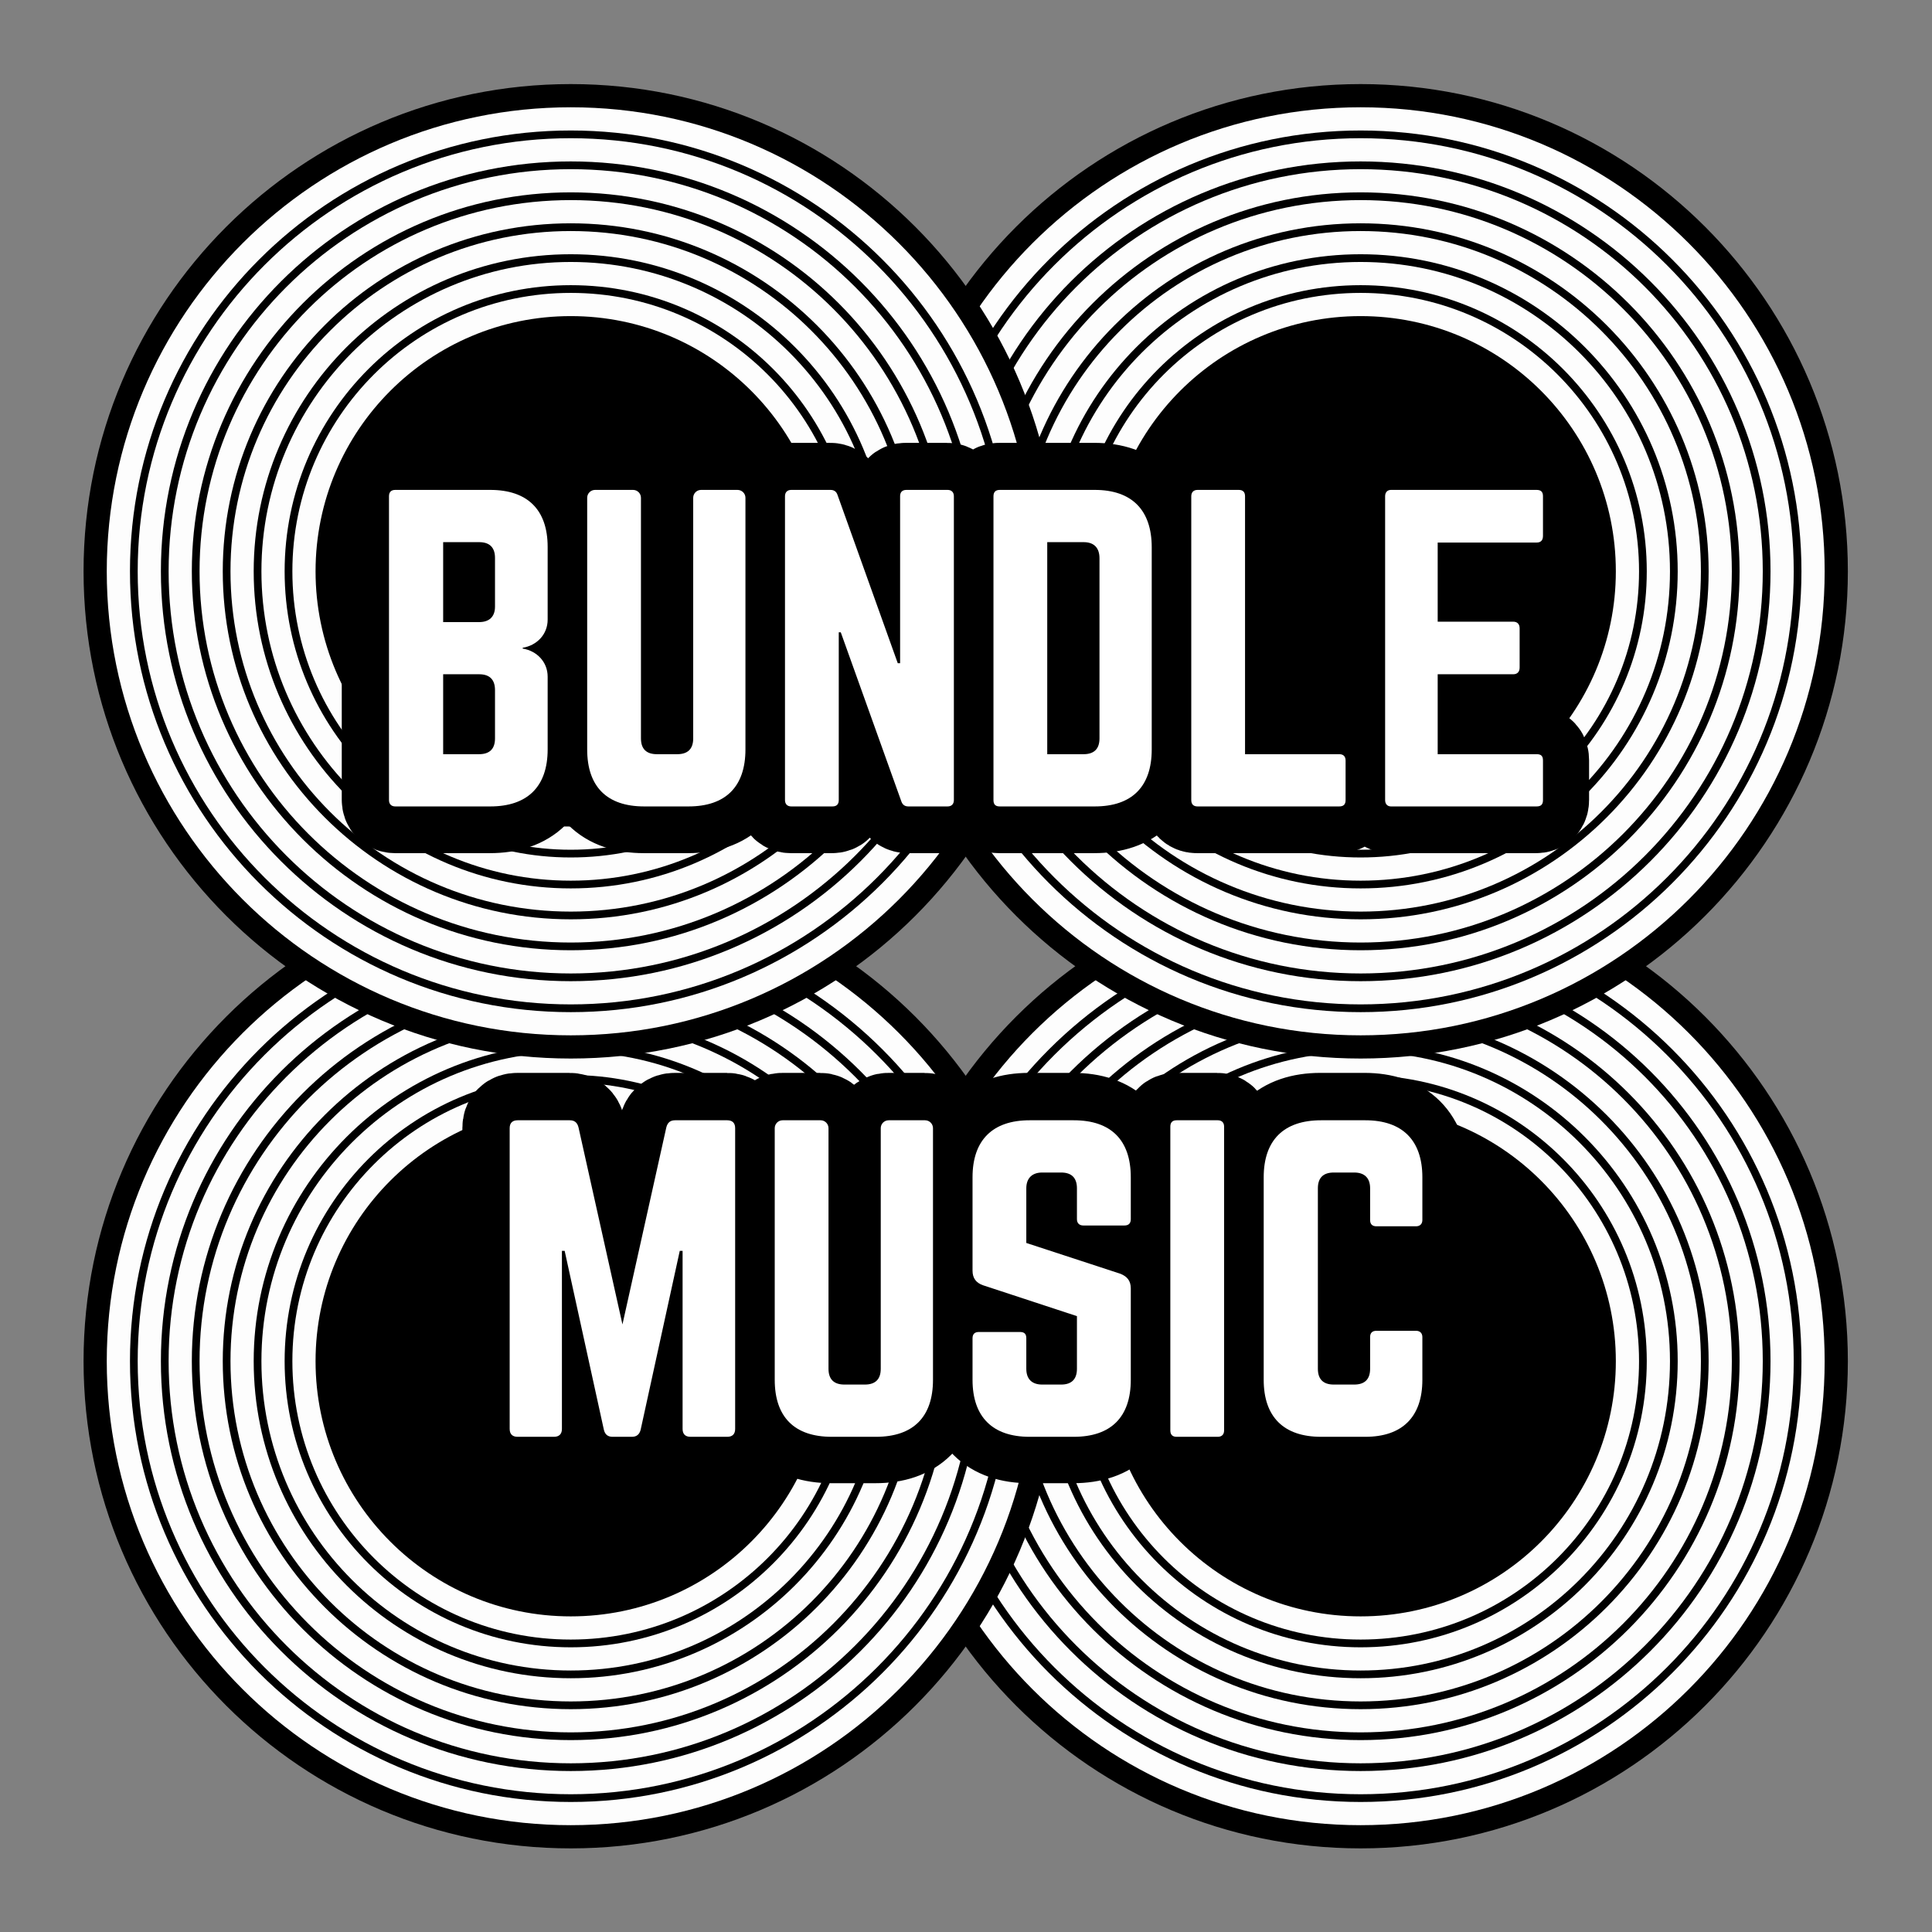
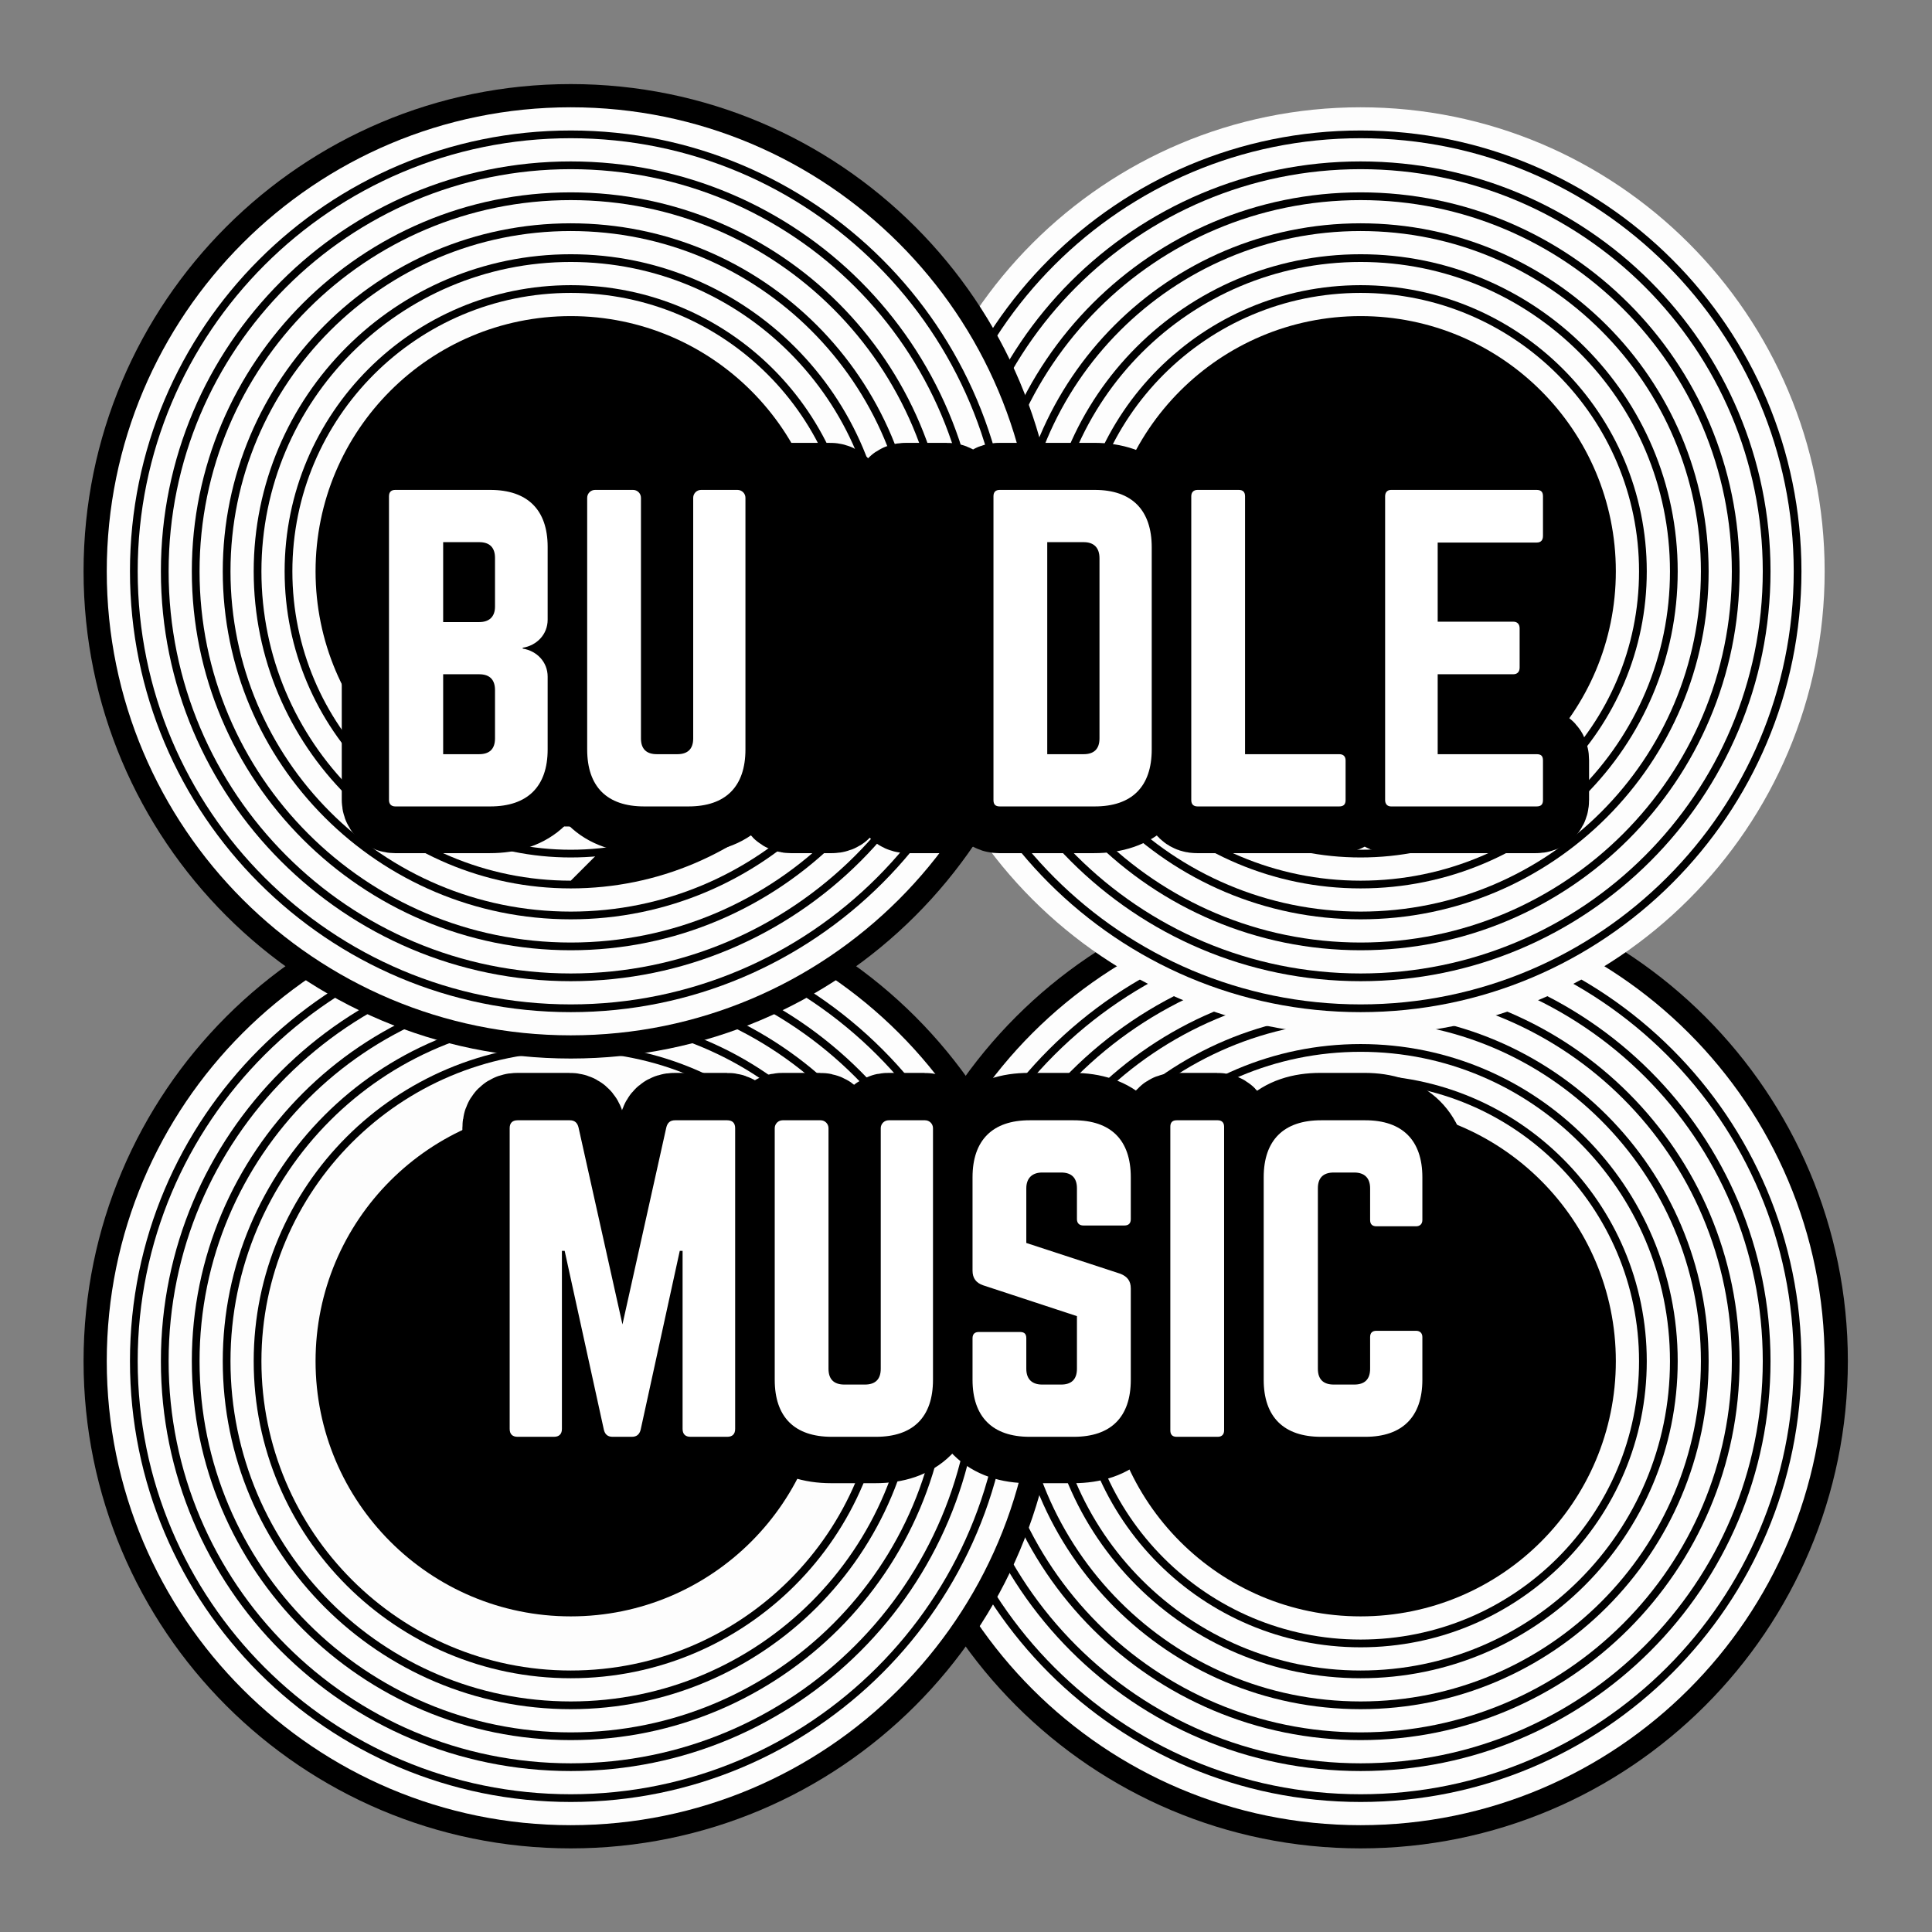
<svg xmlns="http://www.w3.org/2000/svg" version="1.0" preserveAspectRatio="xMidYMid meet" height="500" viewBox="0 0 375 375" zoomAndPan="magnify" width="500">
  <rect x="0" y="0" width="375" height="375" fill="#808080" stroke="none" />
  <defs>
    <g />
  </defs>
  <path fill-rule="evenodd" fill-opacity="1" d="M 358.668 264.199 C 358.668 211.969 316.324 169.629 264.098 169.629 C 211.867 169.629 169.527 211.969 169.527 264.199 C 169.527 316.43 211.867 358.77 264.098 358.77 C 316.324 358.77 358.668 316.43 358.668 264.199 Z M 358.668 264.199" fill="#000000" />
  <path fill-rule="evenodd" fill-opacity="1" d="M 354.164 264.199 C 354.164 214.457 313.84 174.133 264.098 174.133 C 214.352 174.133 174.027 214.457 174.027 264.199 C 174.027 313.941 214.352 354.266 264.098 354.266 C 313.84 354.266 354.164 313.941 354.164 264.199 Z M 354.164 264.199" fill="#fdfdfd" />
  <path fill-rule="evenodd" fill-opacity="1" d="M 349.66 264.199 C 349.66 216.945 311.352 178.637 264.098 178.637 C 216.84 178.637 178.531 216.945 178.531 264.199 C 178.531 311.457 216.84 349.762 264.098 349.762 C 311.352 349.762 349.66 311.457 349.66 264.199 Z M 349.66 264.199" fill="#000000" />
  <path fill-rule="evenodd" fill-opacity="1" d="M 348.16 264.199 C 348.16 217.773 310.523 180.137 264.098 180.137 C 217.668 180.137 180.035 217.773 180.035 264.199 C 180.035 310.625 217.668 348.262 264.098 348.262 C 310.523 348.262 348.16 310.625 348.16 264.199 Z M 348.16 264.199" fill="#fdfdfd" />
  <path fill-rule="evenodd" fill-opacity="1" d="M 343.656 264.199 C 343.656 220.262 308.035 184.641 264.098 184.641 C 220.156 184.641 184.535 220.262 184.535 264.199 C 184.535 308.141 220.156 343.758 264.098 343.758 C 308.035 343.758 343.656 308.141 343.656 264.199 Z M 343.656 264.199" fill="#000000" />
  <path fill-rule="evenodd" fill-opacity="1" d="M 342.152 264.199 C 342.152 221.09 307.207 186.141 264.098 186.141 C 220.984 186.141 186.039 221.09 186.039 264.199 C 186.039 307.309 220.984 342.258 264.098 342.258 C 307.207 342.258 342.152 307.309 342.152 264.199 Z M 342.152 264.199" fill="#fdfdfd" />
  <path fill-rule="evenodd" fill-opacity="1" d="M 337.652 264.199 C 337.652 223.578 304.719 190.645 264.098 190.645 C 223.473 190.645 190.543 223.578 190.543 264.199 C 190.543 304.824 223.473 337.754 264.098 337.754 C 304.719 337.754 337.652 304.824 337.652 264.199 Z M 337.652 264.199" fill="#000000" />
  <path fill-rule="evenodd" fill-opacity="1" d="M 336.148 264.199 C 336.148 224.406 303.891 192.145 264.098 192.145 C 224.301 192.145 192.043 224.406 192.043 264.199 C 192.043 303.992 224.301 336.254 264.098 336.254 C 303.891 336.254 336.148 303.992 336.148 264.199 Z M 336.148 264.199" fill="#fdfdfd" />
  <path fill-rule="evenodd" fill-opacity="1" d="M 331.645 264.199 C 331.645 226.895 301.402 196.648 264.098 196.648 C 226.789 196.648 196.547 226.895 196.547 264.199 C 196.547 301.508 226.789 331.75 264.098 331.75 C 301.402 331.75 331.645 301.508 331.645 264.199 Z M 331.645 264.199" fill="#000000" />
  <path fill-rule="evenodd" fill-opacity="1" d="M 330.145 264.199 C 330.145 227.723 300.574 198.152 264.098 198.152 C 227.617 198.152 198.047 227.723 198.047 264.199 C 198.047 300.676 227.617 330.25 264.098 330.25 C 300.574 330.25 330.145 300.676 330.145 264.199 Z M 330.145 264.199" fill="#fdfdfd" />
  <path fill-rule="evenodd" fill-opacity="1" d="M 325.641 264.199 C 325.641 230.211 298.086 202.652 264.098 202.652 C 230.105 202.652 202.551 230.211 202.551 264.199 C 202.551 298.191 230.105 325.746 264.098 325.746 C 298.086 325.746 325.641 298.191 325.641 264.199 Z M 325.641 264.199" fill="#000000" />
  <path fill-rule="evenodd" fill-opacity="1" d="M 324.141 264.199 C 324.141 231.039 297.258 204.156 264.098 204.156 C 230.934 204.156 204.051 231.039 204.051 264.199 C 204.051 297.363 230.934 324.246 264.098 324.246 C 297.258 324.246 324.141 297.363 324.141 264.199 Z M 324.141 264.199" fill="#fdfdfd" />
  <path fill-rule="evenodd" fill-opacity="1" d="M 319.637 264.199 C 319.637 233.523 294.77 208.66 264.098 208.66 C 233.422 208.66 208.555 233.523 208.555 264.199 C 208.555 294.875 233.422 319.742 264.098 319.742 C 294.77 319.742 319.637 294.875 319.637 264.199 Z M 319.637 264.199" fill="#000000" />
  <path fill-rule="evenodd" fill-opacity="1" d="M 318.137 264.199 C 318.137 234.355 293.941 210.16 264.098 210.16 C 234.25 210.16 210.055 234.355 210.055 264.199 C 210.055 294.047 234.25 318.238 264.098 318.238 C 293.941 318.238 318.137 294.047 318.137 264.199 Z M 318.137 264.199" fill="#fdfdfd" />
  <path fill-rule="evenodd" fill-opacity="1" d="M 313.633 264.199 C 313.633 236.84 291.453 214.664 264.098 214.664 C 236.738 214.664 214.559 236.84 214.559 264.199 C 214.559 291.559 236.738 313.738 264.098 313.738 C 291.453 313.738 313.633 291.559 313.633 264.199 Z M 313.633 264.199" fill="#000000" />
  <path fill-rule="evenodd" fill-opacity="1" d="M 205.359 264.199 C 205.359 211.969 163.02 169.629 110.789 169.629 C 58.559 169.629 16.219 211.969 16.219 264.199 C 16.219 316.43 58.559 358.77 110.789 358.77 C 163.02 358.77 205.359 316.43 205.359 264.199 Z M 205.359 264.199" fill="#000000" />
  <path fill-rule="evenodd" fill-opacity="1" d="M 200.855 264.199 C 200.855 214.457 160.531 174.133 110.789 174.133 C 61.047 174.133 20.723 214.457 20.723 264.199 C 20.723 313.941 61.047 354.266 110.789 354.266 C 160.531 354.266 200.855 313.941 200.855 264.199 Z M 200.855 264.199" fill="#fdfdfd" />
  <path fill-rule="evenodd" fill-opacity="1" d="M 196.352 264.199 C 196.352 216.945 158.043 178.637 110.789 178.637 C 63.531 178.637 25.227 216.945 25.227 264.199 C 25.227 311.457 63.531 349.762 110.789 349.762 C 158.043 349.762 196.352 311.457 196.352 264.199 Z M 196.352 264.199" fill="#000000" />
  <path fill-rule="evenodd" fill-opacity="1" d="M 194.852 264.199 C 194.852 217.773 157.215 180.137 110.789 180.137 C 64.363 180.137 26.727 217.773 26.727 264.199 C 26.727 310.625 64.363 348.262 110.789 348.262 C 157.215 348.262 194.852 310.625 194.852 264.199 Z M 194.852 264.199" fill="#fdfdfd" />
  <path fill-rule="evenodd" fill-opacity="1" d="M 190.348 264.199 C 190.348 220.262 154.727 184.641 110.789 184.641 C 66.848 184.641 31.23 220.262 31.23 264.199 C 31.23 308.141 66.848 343.758 110.789 343.758 C 154.727 343.758 190.348 308.141 190.348 264.199 Z M 190.348 264.199" fill="#000000" />
  <path fill-rule="evenodd" fill-opacity="1" d="M 188.848 264.199 C 188.848 221.09 153.898 186.141 110.789 186.141 C 67.68 186.141 32.73 221.09 32.73 264.199 C 32.73 307.309 67.68 342.258 110.789 342.258 C 153.898 342.258 188.848 307.309 188.848 264.199 Z M 188.848 264.199" fill="#fdfdfd" />
  <path fill-rule="evenodd" fill-opacity="1" d="M 184.344 264.199 C 184.344 223.578 151.41 190.645 110.789 190.645 C 70.164 190.645 37.234 223.578 37.234 264.199 C 37.234 304.824 70.164 337.754 110.789 337.754 C 151.41 337.754 184.344 304.824 184.344 264.199 Z M 184.344 264.199" fill="#000000" />
  <path fill-rule="evenodd" fill-opacity="1" d="M 182.84 264.199 C 182.84 224.406 150.582 192.145 110.789 192.145 C 70.996 192.145 38.734 224.406 38.734 264.199 C 38.734 303.992 70.996 336.254 110.789 336.254 C 150.582 336.254 182.84 303.992 182.84 264.199 Z M 182.84 264.199" fill="#fdfdfd" />
  <path fill-rule="evenodd" fill-opacity="1" d="M 178.34 264.199 C 178.34 226.895 148.094 196.648 110.789 196.648 C 73.48 196.648 43.238 226.895 43.238 264.199 C 43.238 301.508 73.48 331.75 110.789 331.75 C 148.094 331.75 178.34 301.508 178.34 264.199 Z M 178.34 264.199" fill="#000000" />
  <path fill-rule="evenodd" fill-opacity="1" d="M 176.836 264.199 C 176.836 227.723 147.266 198.152 110.789 198.152 C 74.309 198.152 44.738 227.723 44.738 264.199 C 44.738 300.676 74.309 330.25 110.789 330.25 C 147.266 330.25 176.836 300.676 176.836 264.199 Z M 176.836 264.199" fill="#fdfdfd" />
  <path fill-rule="evenodd" fill-opacity="1" d="M 172.332 264.199 C 172.332 230.211 144.777 202.652 110.789 202.652 C 76.797 202.652 49.242 230.211 49.242 264.199 C 49.242 298.191 76.797 325.746 110.789 325.746 C 144.777 325.746 172.332 298.191 172.332 264.199 Z M 172.332 264.199" fill="#000000" />
  <path fill-rule="evenodd" fill-opacity="1" d="M 170.832 264.199 C 170.832 231.039 143.949 204.156 110.789 204.156 C 77.625 204.156 50.742 231.039 50.742 264.199 C 50.742 297.363 77.625 324.246 110.789 324.246 C 143.949 324.246 170.832 297.363 170.832 264.199 Z M 170.832 264.199" fill="#fdfdfd" />
-   <path fill-rule="evenodd" fill-opacity="1" d="M 166.328 264.199 C 166.328 233.523 141.461 208.66 110.789 208.66 C 80.113 208.66 55.246 233.523 55.246 264.199 C 55.246 294.875 80.113 319.742 110.789 319.742 C 141.461 319.742 166.328 294.875 166.328 264.199 Z M 166.328 264.199" fill="#000000" />
  <path fill-rule="evenodd" fill-opacity="1" d="M 164.828 264.199 C 164.828 234.355 140.633 210.16 110.789 210.16 C 80.941 210.16 56.75 234.355 56.75 264.199 C 56.75 294.047 80.941 318.238 110.789 318.238 C 140.633 318.238 164.828 294.047 164.828 264.199 Z M 164.828 264.199" fill="#fdfdfd" />
  <path fill-rule="evenodd" fill-opacity="1" d="M 160.324 264.199 C 160.324 236.84 138.148 214.664 110.789 214.664 C 83.43 214.664 61.25 236.84 61.25 264.199 C 61.25 291.559 83.43 313.738 110.789 313.738 C 138.148 313.738 160.324 291.559 160.324 264.199 Z M 160.324 264.199" fill="#000000" />
-   <path fill-rule="evenodd" fill-opacity="1" d="M 358.668 110.891 C 358.668 58.664 316.324 16.32 264.098 16.32 C 211.867 16.32 169.527 58.664 169.527 110.891 C 169.527 163.121 211.867 205.461 264.098 205.461 C 316.324 205.461 358.668 163.121 358.668 110.891 Z M 358.668 110.891" fill="#000000" />
  <path fill-rule="evenodd" fill-opacity="1" d="M 354.164 110.891 C 354.164 61.148 313.84 20.824 264.098 20.824 C 214.352 20.824 174.027 61.148 174.027 110.891 C 174.027 160.633 214.352 200.957 264.098 200.957 C 313.84 200.957 354.164 160.633 354.164 110.891 Z M 354.164 110.891" fill="#fdfdfd" />
  <path fill-rule="evenodd" fill-opacity="1" d="M 349.66 110.891 C 349.66 63.637 311.352 25.328 264.098 25.328 C 216.84 25.328 178.531 63.637 178.531 110.891 C 178.531 158.148 216.84 196.457 264.098 196.457 C 311.352 196.457 349.66 158.148 349.66 110.891 Z M 349.66 110.891" fill="#000000" />
  <path fill-rule="evenodd" fill-opacity="1" d="M 348.16 110.891 C 348.16 64.465 310.523 26.828 264.098 26.828 C 217.668 26.828 180.035 64.465 180.035 110.891 C 180.035 157.32 217.668 194.953 264.098 194.953 C 310.523 194.953 348.16 157.32 348.16 110.891 Z M 348.16 110.891" fill="#fdfdfd" />
  <path fill-rule="evenodd" fill-opacity="1" d="M 343.656 110.891 C 343.656 66.953 308.035 31.332 264.098 31.332 C 220.156 31.332 184.535 66.953 184.535 110.891 C 184.535 154.832 220.156 190.449 264.098 190.449 C 308.035 190.449 343.656 154.832 343.656 110.891 Z M 343.656 110.891" fill="#000000" />
  <path fill-rule="evenodd" fill-opacity="1" d="M 342.152 110.891 C 342.152 67.781 307.207 32.836 264.098 32.836 C 220.984 32.836 186.039 67.781 186.039 110.891 C 186.039 154.004 220.984 188.949 264.098 188.949 C 307.207 188.949 342.152 154.004 342.152 110.891 Z M 342.152 110.891" fill="#fdfdfd" />
  <path fill-rule="evenodd" fill-opacity="1" d="M 337.652 110.891 C 337.652 70.27 304.719 37.336 264.098 37.336 C 223.473 37.336 190.543 70.27 190.543 110.891 C 190.543 151.516 223.473 184.445 264.098 184.445 C 304.719 184.445 337.652 151.516 337.652 110.891 Z M 337.652 110.891" fill="#000000" />
  <path fill-rule="evenodd" fill-opacity="1" d="M 336.148 110.891 C 336.148 71.098 303.891 38.84 264.098 38.84 C 224.301 38.84 192.043 71.098 192.043 110.891 C 192.043 150.688 224.301 182.945 264.098 182.945 C 303.891 182.945 336.148 150.688 336.148 110.891 Z M 336.148 110.891" fill="#fdfdfd" />
  <path fill-rule="evenodd" fill-opacity="1" d="M 331.645 110.891 C 331.645 73.586 301.402 43.344 264.098 43.344 C 226.789 43.344 196.547 73.586 196.547 110.891 C 196.547 148.199 226.789 178.441 264.098 178.441 C 301.402 178.441 331.645 148.199 331.645 110.891 Z M 331.645 110.891" fill="#000000" />
  <path fill-rule="evenodd" fill-opacity="1" d="M 330.145 110.891 C 330.145 74.414 300.574 44.844 264.098 44.844 C 227.617 44.844 198.047 74.414 198.047 110.891 C 198.047 147.371 227.617 176.941 264.098 176.941 C 300.574 176.941 330.145 147.371 330.145 110.891 Z M 330.145 110.891" fill="#fdfdfd" />
  <path fill-rule="evenodd" fill-opacity="1" d="M 325.641 110.891 C 325.641 76.902 298.086 49.348 264.098 49.348 C 230.105 49.348 202.551 76.902 202.551 110.891 C 202.551 144.883 230.105 172.438 264.098 172.438 C 298.086 172.438 325.641 144.883 325.641 110.891 Z M 325.641 110.891" fill="#000000" />
  <path fill-rule="evenodd" fill-opacity="1" d="M 324.141 110.891 C 324.141 77.73 297.258 50.848 264.098 50.848 C 230.934 50.848 204.051 77.73 204.051 110.891 C 204.051 144.055 230.934 170.938 264.098 170.938 C 297.258 170.938 324.141 144.055 324.141 110.891 Z M 324.141 110.891" fill="#fdfdfd" />
  <path fill-rule="evenodd" fill-opacity="1" d="M 319.637 110.891 C 319.637 80.219 294.77 55.352 264.098 55.352 C 233.422 55.352 208.555 80.219 208.555 110.891 C 208.555 141.566 233.422 166.434 264.098 166.434 C 294.77 166.434 319.637 141.566 319.637 110.891 Z M 319.637 110.891" fill="#000000" />
  <path fill-rule="evenodd" fill-opacity="1" d="M 318.137 110.891 C 318.137 81.047 293.941 56.852 264.098 56.852 C 234.25 56.852 210.055 81.047 210.055 110.891 C 210.055 140.738 234.25 164.934 264.098 164.934 C 293.941 164.934 318.137 140.738 318.137 110.891 Z M 318.137 110.891" fill="#fdfdfd" />
  <path fill-rule="evenodd" fill-opacity="1" d="M 313.633 110.891 C 313.633 83.535 291.453 61.355 264.098 61.355 C 236.738 61.355 214.559 83.535 214.559 110.891 C 214.559 138.25 236.738 160.43 264.098 160.43 C 291.453 160.43 313.633 138.25 313.633 110.891 Z M 313.633 110.891" fill="#000000" />
  <path fill-rule="evenodd" fill-opacity="1" d="M 205.359 110.891 C 205.359 58.664 163.02 16.32 110.789 16.32 C 58.559 16.32 16.219 58.664 16.219 110.891 C 16.219 163.121 58.559 205.461 110.789 205.461 C 163.02 205.461 205.359 163.121 205.359 110.891 Z M 205.359 110.891" fill="#000000" />
  <path fill-rule="evenodd" fill-opacity="1" d="M 200.855 110.891 C 200.855 61.148 160.531 20.824 110.789 20.824 C 61.047 20.824 20.723 61.148 20.723 110.891 C 20.723 160.633 61.047 200.957 110.789 200.957 C 160.531 200.957 200.855 160.633 200.855 110.891 Z M 200.855 110.891" fill="#fdfdfd" />
  <path fill-rule="evenodd" fill-opacity="1" d="M 196.352 110.891 C 196.352 63.637 158.043 25.328 110.789 25.328 C 63.531 25.328 25.227 63.637 25.227 110.891 C 25.227 158.148 63.531 196.457 110.789 196.457 C 158.043 196.457 196.352 158.148 196.352 110.891 Z M 196.352 110.891" fill="#000000" />
  <path fill-rule="evenodd" fill-opacity="1" d="M 194.852 110.891 C 194.852 64.465 157.215 26.828 110.789 26.828 C 64.363 26.828 26.727 64.465 26.727 110.891 C 26.727 157.32 64.363 194.953 110.789 194.953 C 157.215 194.953 194.852 157.32 194.852 110.891 Z M 194.852 110.891" fill="#fdfdfd" />
  <path fill-rule="evenodd" fill-opacity="1" d="M 190.348 110.891 C 190.348 66.953 154.727 31.332 110.789 31.332 C 66.848 31.332 31.23 66.953 31.23 110.891 C 31.23 154.832 66.848 190.449 110.789 190.449 C 154.727 190.449 190.348 154.832 190.348 110.891 Z M 190.348 110.891" fill="#000000" />
  <path fill-rule="evenodd" fill-opacity="1" d="M 188.848 110.891 C 188.848 67.781 153.898 32.836 110.789 32.836 C 67.68 32.836 32.73 67.781 32.73 110.891 C 32.73 154.004 67.68 188.949 110.789 188.949 C 153.898 188.949 188.848 154.004 188.848 110.891 Z M 188.848 110.891" fill="#fdfdfd" />
  <path fill-rule="evenodd" fill-opacity="1" d="M 184.344 110.891 C 184.344 70.27 151.41 37.336 110.789 37.336 C 70.164 37.336 37.234 70.27 37.234 110.891 C 37.234 151.516 70.164 184.445 110.789 184.445 C 151.41 184.445 184.344 151.516 184.344 110.891 Z M 184.344 110.891" fill="#000000" />
  <path fill-rule="evenodd" fill-opacity="1" d="M 182.84 110.891 C 182.84 71.098 150.582 38.84 110.789 38.84 C 70.996 38.84 38.734 71.098 38.734 110.891 C 38.734 150.688 70.996 182.945 110.789 182.945 C 150.582 182.945 182.84 150.688 182.84 110.891 Z M 182.84 110.891" fill="#fdfdfd" />
  <path fill-rule="evenodd" fill-opacity="1" d="M 178.34 110.891 C 178.34 73.586 148.094 43.344 110.789 43.344 C 73.48 43.344 43.238 73.586 43.238 110.891 C 43.238 148.199 73.48 178.441 110.789 178.441 C 148.094 178.441 178.34 148.199 178.34 110.891 Z M 178.34 110.891" fill="#000000" />
  <path fill-rule="evenodd" fill-opacity="1" d="M 176.836 110.891 C 176.836 74.414 147.266 44.844 110.789 44.844 C 74.309 44.844 44.738 74.414 44.738 110.891 C 44.738 147.371 74.309 176.941 110.789 176.941 C 147.266 176.941 176.836 147.371 176.836 110.891 Z M 176.836 110.891" fill="#fdfdfd" />
  <path fill-rule="evenodd" fill-opacity="1" d="M 172.332 110.891 C 172.332 76.902 144.777 49.348 110.789 49.348 C 76.797 49.348 49.242 76.902 49.242 110.891 C 49.242 144.883 76.797 172.438 110.789 172.438 C 144.777 172.438 172.332 144.883 172.332 110.891 Z M 172.332 110.891" fill="#000000" />
-   <path fill-rule="evenodd" fill-opacity="1" d="M 170.832 110.891 C 170.832 77.73 143.949 50.848 110.789 50.848 C 77.625 50.848 50.742 77.73 50.742 110.891 C 50.742 144.055 77.625 170.938 110.789 170.938 C 143.949 170.938 170.832 144.055 170.832 110.891 Z M 170.832 110.891" fill="#fdfdfd" />
+   <path fill-rule="evenodd" fill-opacity="1" d="M 170.832 110.891 C 170.832 77.73 143.949 50.848 110.789 50.848 C 77.625 50.848 50.742 77.73 50.742 110.891 C 50.742 144.055 77.625 170.938 110.789 170.938 Z M 170.832 110.891" fill="#fdfdfd" />
  <path fill-rule="evenodd" fill-opacity="1" d="M 166.328 110.891 C 166.328 80.219 141.461 55.352 110.789 55.352 C 80.113 55.352 55.246 80.219 55.246 110.891 C 55.246 141.566 80.113 166.434 110.789 166.434 C 141.461 166.434 166.328 141.566 166.328 110.891 Z M 166.328 110.891" fill="#000000" />
  <path fill-rule="evenodd" fill-opacity="1" d="M 164.828 110.891 C 164.828 81.047 140.633 56.852 110.789 56.852 C 80.941 56.852 56.75 81.047 56.75 110.891 C 56.75 140.738 80.941 164.934 110.789 164.934 C 140.633 164.934 164.828 140.738 164.828 110.891 Z M 164.828 110.891" fill="#fdfdfd" />
  <path fill-rule="evenodd" fill-opacity="1" d="M 160.324 110.891 C 160.324 83.535 138.148 61.355 110.789 61.355 C 83.43 61.355 61.25 83.535 61.25 110.891 C 61.25 138.25 83.43 160.43 110.789 160.43 C 138.148 160.43 160.324 138.25 160.324 110.891 Z M 160.324 110.891" fill="#000000" />
  <path stroke-miterlimit="4" stroke-opacity="1" stroke-width="23.554" stroke="#000000" d="M 163.157 52.944 C 163.157 43.622 158.098 38.659 148.776 38.659 L 124.972 38.659 C 123.984 38.659 123.399 39.168 123.399 40.258 L 123.399 116.4 C 123.399 117.394 123.984 117.999 124.972 117.999 L 148.776 117.999 C 158.098 117.999 163.157 113.036 163.157 103.714 L 163.157 85.484 C 163.157 81.802 160.494 79.017 156.907 78.437 L 156.907 78.246 C 160.494 77.64 163.157 74.856 163.157 71.199 Z M 149.987 67.93 C 149.987 70.402 148.579 71.779 146.017 71.779 L 136.983 71.779 L 136.983 51.758 L 146.017 51.758 C 148.675 51.758 149.987 53.136 149.987 55.728 Z M 149.987 100.93 C 149.987 103.618 148.579 104.899 146.017 104.899 L 136.983 104.899 L 136.983 84.879 L 146.017 84.879 C 148.675 84.879 149.987 86.261 149.987 88.849 Z M 201.624 38.659 C 200.535 38.659 199.662 39.557 199.662 40.646 L 199.662 100.93 C 199.662 103.618 198.26 104.899 195.692 104.899 L 190.532 104.899 C 187.944 104.899 186.562 103.618 186.562 100.93 L 186.562 40.646 C 186.562 39.557 185.669 38.659 184.58 38.659 L 175.061 38.659 C 173.972 38.659 173.079 39.557 173.079 40.646 L 173.079 103.714 C 173.079 113.036 178.043 117.999 187.364 117.999 L 198.451 117.999 C 207.773 117.999 212.737 113.036 212.737 103.714 L 212.737 40.646 C 212.737 39.557 211.839 38.659 210.749 38.659 Z M 253.09 38.659 C 252.001 38.659 251.517 39.264 251.517 40.258 L 251.517 82.094 L 250.911 82.094 L 235.849 39.94 C 235.537 39.072 234.956 38.659 234.059 38.659 L 224.227 38.659 C 223.239 38.659 222.654 39.264 222.654 40.258 L 222.654 116.4 C 222.654 117.394 223.239 117.999 224.227 117.999 L 234.543 117.999 C 235.632 117.999 236.142 117.394 236.142 116.4 L 236.142 74.372 L 236.626 74.372 L 251.804 116.718 C 252.097 117.611 252.702 117.999 253.6 117.999 L 263.406 117.999 C 264.395 117.999 265 117.394 265 116.4 L 265 40.258 C 265 39.264 264.395 38.659 263.406 38.659 Z M 274.912 116.4 C 274.912 117.515 275.396 117.999 276.486 117.999 L 300.284 117.999 C 309.606 117.999 314.569 113.036 314.569 103.714 L 314.569 53.04 C 314.569 43.718 309.606 38.659 300.284 38.659 L 276.486 38.659 C 275.396 38.659 274.912 39.264 274.912 40.258 Z M 288.395 104.899 L 288.395 51.758 L 297.525 51.758 C 300.093 51.758 301.495 53.136 301.495 55.824 L 301.495 100.93 C 301.495 103.618 300.093 104.899 297.525 104.899 Z M 337.975 104.899 L 361.582 104.899 C 362.671 104.899 363.155 105.505 363.155 106.498 L 363.155 116.4 C 363.155 117.515 362.671 117.999 361.582 117.999 L 326.065 117.999 C 325.071 117.999 324.491 117.515 324.491 116.4 L 324.491 40.258 C 324.491 39.264 325.071 38.659 326.065 38.659 L 336.376 38.659 C 337.465 38.659 337.975 39.264 337.975 40.258 Z M 412.639 40.258 C 412.639 39.264 412.251 38.659 411.065 38.659 L 374.555 38.659 C 373.657 38.659 373.077 39.264 373.077 40.258 L 373.077 116.4 C 373.077 117.394 373.657 117.999 374.555 117.999 L 411.065 117.999 C 412.251 117.999 412.639 117.394 412.639 116.4 L 412.639 106.498 C 412.639 105.409 412.251 104.899 411.065 104.899 L 386.273 104.899 L 386.273 84.879 L 405.204 84.879 C 406.198 84.879 406.778 84.274 406.778 83.184 L 406.778 73.378 C 406.778 72.288 406.198 71.683 405.204 71.683 L 386.273 71.683 L 386.273 51.854 L 411.065 51.854 C 412.251 51.854 412.639 51.153 412.639 50.159 Z M 412.639 40.258" stroke-linejoin="miter" fill="none" transform="matrix(0.774, 0, 0, 0.774, -20.06, 65.149)" stroke-linecap="butt" />
  <path stroke-miterlimit="4" stroke-opacity="1" stroke-width="23.554" stroke="#000000" d="M 195.102 196.659 C 193.917 196.659 193.211 197.264 192.923 198.449 L 181.906 247.842 L 170.915 198.449 C 170.597 197.264 169.921 196.659 168.711 196.659 L 155.636 196.659 C 154.33 196.659 153.649 197.36 153.649 198.646 L 153.649 274.017 C 153.649 275.298 154.33 275.999 155.636 275.999 L 164.766 275.999 C 166.047 275.999 166.723 275.298 166.723 274.017 L 166.723 229.391 L 167.43 229.391 L 177.256 274.209 C 177.548 275.394 178.249 275.999 179.435 275.999 L 184.277 275.999 C 185.488 275.999 186.169 275.394 186.482 274.209 L 196.287 229.391 L 196.989 229.391 L 196.989 274.017 C 196.989 275.298 197.67 275.999 198.976 275.999 L 208.197 275.999 C 209.483 275.999 210.184 275.298 210.184 274.017 L 210.184 198.646 C 210.184 197.36 209.483 196.659 208.197 196.659 Z M 248.631 196.659 C 247.542 196.659 246.669 197.557 246.669 198.646 L 246.669 258.93 C 246.669 261.618 245.267 262.899 242.699 262.899 L 237.544 262.899 C 234.951 262.899 233.569 261.618 233.569 258.93 L 233.569 198.646 C 233.569 197.557 232.676 196.659 231.587 196.659 L 222.069 196.659 C 220.979 196.659 220.086 197.557 220.086 198.646 L 220.086 261.714 C 220.086 271.036 225.05 275.999 234.371 275.999 L 245.459 275.999 C 254.78 275.999 259.744 271.036 259.744 261.714 L 259.744 198.646 C 259.744 197.557 258.846 196.659 257.756 196.659 Z M 283.946 196.659 C 274.725 196.659 269.666 201.622 269.666 210.944 L 269.666 234.354 C 269.666 236.246 270.559 237.431 272.329 238.011 L 295.835 245.759 L 295.835 258.93 C 295.835 261.618 294.458 262.899 291.865 262.899 L 287.119 262.899 C 284.627 262.899 283.149 261.618 283.149 258.93 L 283.149 251.303 C 283.149 250.213 282.64 249.729 281.55 249.729 L 271.24 249.729 C 270.246 249.729 269.666 250.213 269.666 251.303 L 269.666 261.714 C 269.666 271.036 274.725 275.999 283.946 275.999 L 295.038 275.999 C 304.36 275.999 309.323 271.036 309.323 261.714 L 309.323 238.813 C 309.323 236.922 308.426 235.832 306.756 235.131 L 283.149 227.408 L 283.149 213.728 C 283.149 211.136 284.627 209.759 287.119 209.759 L 291.865 209.759 C 294.554 209.759 295.835 211.136 295.835 213.728 L 295.835 221.451 C 295.835 222.445 296.44 223.05 297.434 223.05 L 307.75 223.05 C 308.839 223.05 309.323 222.445 309.323 221.451 L 309.323 210.944 C 309.323 201.622 304.36 196.659 295.038 196.659 Z M 320.814 196.659 C 319.725 196.659 319.24 197.264 319.24 198.258 L 319.24 274.4 C 319.24 275.394 319.725 275.999 320.814 275.999 L 331.13 275.999 C 332.123 275.999 332.729 275.394 332.729 274.4 L 332.729 198.258 C 332.729 197.264 332.123 196.659 331.13 196.659 Z M 382.399 210.944 C 382.399 201.622 377.34 196.659 368.114 196.659 L 357.022 196.659 C 347.705 196.659 342.641 201.622 342.641 210.944 L 342.641 261.714 C 342.641 271.036 347.705 275.999 357.022 275.999 L 368.114 275.999 C 377.34 275.999 382.399 271.036 382.399 261.714 L 382.399 251.015 C 382.399 250.022 381.819 249.416 380.825 249.416 L 370.898 249.416 C 369.809 249.416 369.324 250.022 369.324 251.015 L 369.324 258.93 C 369.324 261.618 367.917 262.899 365.355 262.899 L 360.194 262.899 C 357.607 262.899 356.225 261.618 356.225 258.93 L 356.225 213.728 C 356.225 211.136 357.506 209.759 360.194 209.759 L 365.355 209.759 C 367.917 209.759 369.324 211.136 369.324 213.728 L 369.324 221.648 C 369.324 222.636 369.809 223.242 370.898 223.242 L 380.825 223.242 C 381.819 223.242 382.399 222.636 382.399 221.648 Z M 382.399 210.944" stroke-linejoin="miter" fill="none" transform="matrix(0.774, 0, 0, 0.774, -20.06, 65.149)" stroke-linecap="butt" />
  <g fill-opacity="1" fill="#ffffff">
    <g transform="translate(71.658, 156.528)">
      <g>
        <path d="M 34.641 -50.375 C 34.641 -57.594 30.719 -61.438 23.5 -61.438 L 5.062 -61.438 C 4.297 -61.438 3.844 -61.047 3.844 -60.203 L 3.844 -1.234 C 3.844 -0.453 4.297 0 5.062 0 L 23.5 0 C 30.719 0 34.641 -3.844 34.641 -11.062 L 34.641 -25.188 C 34.641 -28.031 32.562 -30.188 29.797 -30.641 L 29.797 -30.797 C 32.562 -31.25 34.641 -33.406 34.641 -36.25 Z M 24.422 -38.781 C 24.422 -36.859 23.344 -35.781 21.344 -35.781 L 14.359 -35.781 L 14.359 -51.297 L 21.344 -51.297 C 23.422 -51.297 24.422 -50.219 24.422 -48.234 Z M 24.422 -13.203 C 24.422 -11.141 23.344 -10.141 21.344 -10.141 L 14.359 -10.141 L 14.359 -25.656 L 21.344 -25.656 C 23.422 -25.656 24.422 -24.578 24.422 -22.578 Z M 24.422 -13.203" />
      </g>
    </g>
  </g>
  <g fill-opacity="1" fill="#ffffff">
    <g transform="translate(110.128, 156.528)">
      <g>
        <path d="M 25.953 -61.438 C 25.109 -61.438 24.422 -60.75 24.422 -59.906 L 24.422 -13.203 C 24.422 -11.141 23.344 -10.141 21.344 -10.141 L 17.359 -10.141 C 15.359 -10.141 14.281 -11.141 14.281 -13.203 L 14.281 -59.906 C 14.281 -60.75 13.594 -61.438 12.75 -61.438 L 5.375 -61.438 C 4.531 -61.438 3.844 -60.75 3.844 -59.906 L 3.844 -11.062 C 3.844 -3.844 7.672 0 14.906 0 L 23.5 0 C 30.719 0 34.562 -3.844 34.562 -11.062 L 34.562 -59.906 C 34.562 -60.75 33.875 -61.438 33.016 -61.438 Z M 25.953 -61.438" />
      </g>
    </g>
  </g>
  <g fill-opacity="1" fill="#ffffff">
    <g transform="translate(148.522, 156.528)">
      <g>
-         <path d="M 27.422 -61.438 C 26.578 -61.438 26.188 -60.984 26.188 -60.203 L 26.188 -27.797 L 25.734 -27.797 L 14.047 -60.438 C 13.828 -61.125 13.359 -61.438 12.672 -61.438 L 5.062 -61.438 C 4.297 -61.438 3.844 -60.984 3.844 -60.203 L 3.844 -1.234 C 3.844 -0.453 4.297 0 5.062 0 L 13.062 0 C 13.906 0 14.281 -0.453 14.281 -1.234 L 14.281 -33.797 L 14.672 -33.797 L 26.422 -1 C 26.656 -0.312 27.109 0 27.797 0 L 35.406 0 C 36.172 0 36.625 -0.453 36.625 -1.234 L 36.625 -60.203 C 36.625 -60.984 36.172 -61.438 35.406 -61.438 Z M 27.422 -61.438" />
-       </g>
+         </g>
    </g>
  </g>
  <g fill-opacity="1" fill="#ffffff">
    <g transform="translate(188.988, 156.528)">
      <g>
        <path d="M 3.844 -1.234 C 3.844 -0.391 4.219 0 5.062 0 L 23.5 0 C 30.719 0 34.562 -3.844 34.562 -11.062 L 34.562 -50.297 C 34.562 -57.516 30.719 -61.438 23.5 -61.438 L 5.062 -61.438 C 4.219 -61.438 3.844 -60.984 3.844 -60.203 Z M 14.281 -10.141 L 14.281 -51.297 L 21.344 -51.297 C 23.344 -51.297 24.422 -50.219 24.422 -48.156 L 24.422 -13.203 C 24.422 -11.141 23.344 -10.141 21.344 -10.141 Z M 14.281 -10.141" />
      </g>
    </g>
  </g>
  <g fill-opacity="1" fill="#ffffff">
    <g transform="translate(227.381, 156.528)">
      <g>
        <path d="M 14.281 -10.141 L 32.562 -10.141 C 33.406 -10.141 33.797 -9.672 33.797 -8.906 L 33.797 -1.234 C 33.797 -0.391 33.406 0 32.562 0 L 5.062 0 C 4.297 0 3.844 -0.391 3.844 -1.234 L 3.844 -60.203 C 3.844 -60.984 4.297 -61.438 5.062 -61.438 L 13.062 -61.438 C 13.906 -61.438 14.281 -60.984 14.281 -60.203 Z M 14.281 -10.141" />
      </g>
    </g>
  </g>
  <g fill-opacity="1" fill="#ffffff">
    <g transform="translate(265.007, 156.528)">
      <g>
        <path d="M 34.484 -60.203 C 34.484 -60.984 34.172 -61.438 33.25 -61.438 L 4.984 -61.438 C 4.297 -61.438 3.844 -60.984 3.844 -60.203 L 3.844 -1.234 C 3.844 -0.453 4.297 0 4.984 0 L 33.25 0 C 34.172 0 34.484 -0.453 34.484 -1.234 L 34.484 -8.906 C 34.484 -9.75 34.172 -10.141 33.25 -10.141 L 14.047 -10.141 L 14.047 -25.656 L 28.719 -25.656 C 29.484 -25.656 29.953 -26.109 29.953 -26.953 L 29.953 -34.562 C 29.953 -35.406 29.484 -35.859 28.719 -35.859 L 14.047 -35.859 L 14.047 -51.219 L 33.25 -51.219 C 34.172 -51.219 34.484 -51.766 34.484 -52.531 Z M 34.484 -60.203" />
      </g>
    </g>
  </g>
  <g fill-opacity="1" fill="#ffffff">
    <g transform="translate(95.084, 278.883)">
      <g>
        <path d="M 35.938 -61.438 C 35.016 -61.438 34.484 -60.984 34.25 -60.062 L 25.734 -21.812 L 17.203 -60.062 C 16.969 -60.984 16.438 -61.438 15.516 -61.438 L 5.375 -61.438 C 4.375 -61.438 3.844 -60.906 3.844 -59.906 L 3.844 -1.531 C 3.844 -0.531 4.375 0 5.375 0 L 12.438 0 C 13.438 0 13.984 -0.531 13.984 -1.531 L 13.984 -36.094 L 14.516 -36.094 L 22.125 -1.375 C 22.344 -0.453 22.891 0 23.812 0 L 27.562 0 C 28.484 0 29.031 -0.453 29.266 -1.375 L 36.859 -36.094 L 37.406 -36.094 L 37.406 -1.531 C 37.406 -0.531 37.938 0 38.938 0 L 46.078 0 C 47.078 0 47.609 -0.531 47.609 -1.531 L 47.609 -59.906 C 47.609 -60.906 47.078 -61.438 46.078 -61.438 Z M 35.938 -61.438" />
      </g>
    </g>
  </g>
  <g fill-opacity="1" fill="#ffffff">
    <g transform="translate(146.531, 278.883)">
      <g>
        <path d="M 25.953 -61.438 C 25.109 -61.438 24.422 -60.75 24.422 -59.906 L 24.422 -13.203 C 24.422 -11.141 23.344 -10.141 21.344 -10.141 L 17.359 -10.141 C 15.359 -10.141 14.281 -11.141 14.281 -13.203 L 14.281 -59.906 C 14.281 -60.75 13.594 -61.438 12.75 -61.438 L 5.375 -61.438 C 4.531 -61.438 3.844 -60.75 3.844 -59.906 L 3.844 -11.062 C 3.844 -3.844 7.672 0 14.906 0 L 23.5 0 C 30.719 0 34.562 -3.844 34.562 -11.062 L 34.562 -59.906 C 34.562 -60.75 33.875 -61.438 33.016 -61.438 Z M 25.953 -61.438" />
      </g>
    </g>
  </g>
  <g fill-opacity="1" fill="#ffffff">
    <g transform="translate(184.924, 278.883)">
      <g>
        <path d="M 14.906 -61.438 C 7.75 -61.438 3.844 -57.594 3.844 -50.375 L 3.844 -32.25 C 3.844 -30.797 4.531 -29.875 5.906 -29.406 L 24.109 -23.422 L 24.109 -13.203 C 24.109 -11.141 23.031 -10.141 21.047 -10.141 L 17.359 -10.141 C 15.438 -10.141 14.281 -11.141 14.281 -13.203 L 14.281 -19.125 C 14.281 -19.969 13.906 -20.344 13.062 -20.344 L 5.062 -20.344 C 4.297 -20.344 3.844 -19.969 3.844 -19.125 L 3.844 -11.062 C 3.844 -3.844 7.75 0 14.906 0 L 23.5 0 C 30.719 0 34.562 -3.844 34.562 -11.062 L 34.562 -28.797 C 34.562 -30.266 33.875 -31.109 32.562 -31.641 L 14.281 -37.625 L 14.281 -48.234 C 14.281 -50.219 15.438 -51.297 17.359 -51.297 L 21.047 -51.297 C 23.109 -51.297 24.109 -50.219 24.109 -48.234 L 24.109 -42.234 C 24.109 -41.469 24.578 -41.016 25.344 -41.016 L 33.328 -41.016 C 34.172 -41.016 34.562 -41.469 34.562 -42.234 L 34.562 -50.375 C 34.562 -57.594 30.719 -61.438 23.5 -61.438 Z M 14.906 -61.438" />
      </g>
    </g>
  </g>
  <g fill-opacity="1" fill="#ffffff">
    <g transform="translate(223.317, 278.883)">
      <g>
        <path d="M 5.062 -61.438 C 4.219 -61.438 3.844 -60.984 3.844 -60.203 L 3.844 -1.234 C 3.844 -0.453 4.219 0 5.062 0 L 13.062 0 C 13.828 0 14.281 -0.453 14.281 -1.234 L 14.281 -60.203 C 14.281 -60.984 13.828 -61.438 13.062 -61.438 Z M 5.062 -61.438" />
      </g>
    </g>
  </g>
  <g fill-opacity="1" fill="#ffffff">
    <g transform="translate(241.439, 278.883)">
      <g>
        <path d="M 34.641 -50.375 C 34.641 -57.594 30.719 -61.438 23.578 -61.438 L 14.969 -61.438 C 7.75 -61.438 3.844 -57.594 3.844 -50.375 L 3.844 -11.062 C 3.844 -3.844 7.75 0 14.969 0 L 23.578 0 C 30.719 0 34.641 -3.844 34.641 -11.062 L 34.641 -19.359 C 34.641 -20.125 34.172 -20.578 33.406 -20.578 L 25.734 -20.578 C 24.875 -20.578 24.5 -20.125 24.5 -19.359 L 24.5 -13.203 C 24.5 -11.141 23.422 -10.141 21.422 -10.141 L 17.438 -10.141 C 15.438 -10.141 14.359 -11.141 14.359 -13.203 L 14.359 -48.234 C 14.359 -50.219 15.359 -51.297 17.438 -51.297 L 21.422 -51.297 C 23.422 -51.297 24.5 -50.219 24.5 -48.234 L 24.5 -42.078 C 24.5 -41.312 24.875 -40.859 25.734 -40.859 L 33.406 -40.859 C 34.172 -40.859 34.641 -41.312 34.641 -42.078 Z M 34.641 -50.375" />
      </g>
    </g>
  </g>
</svg>